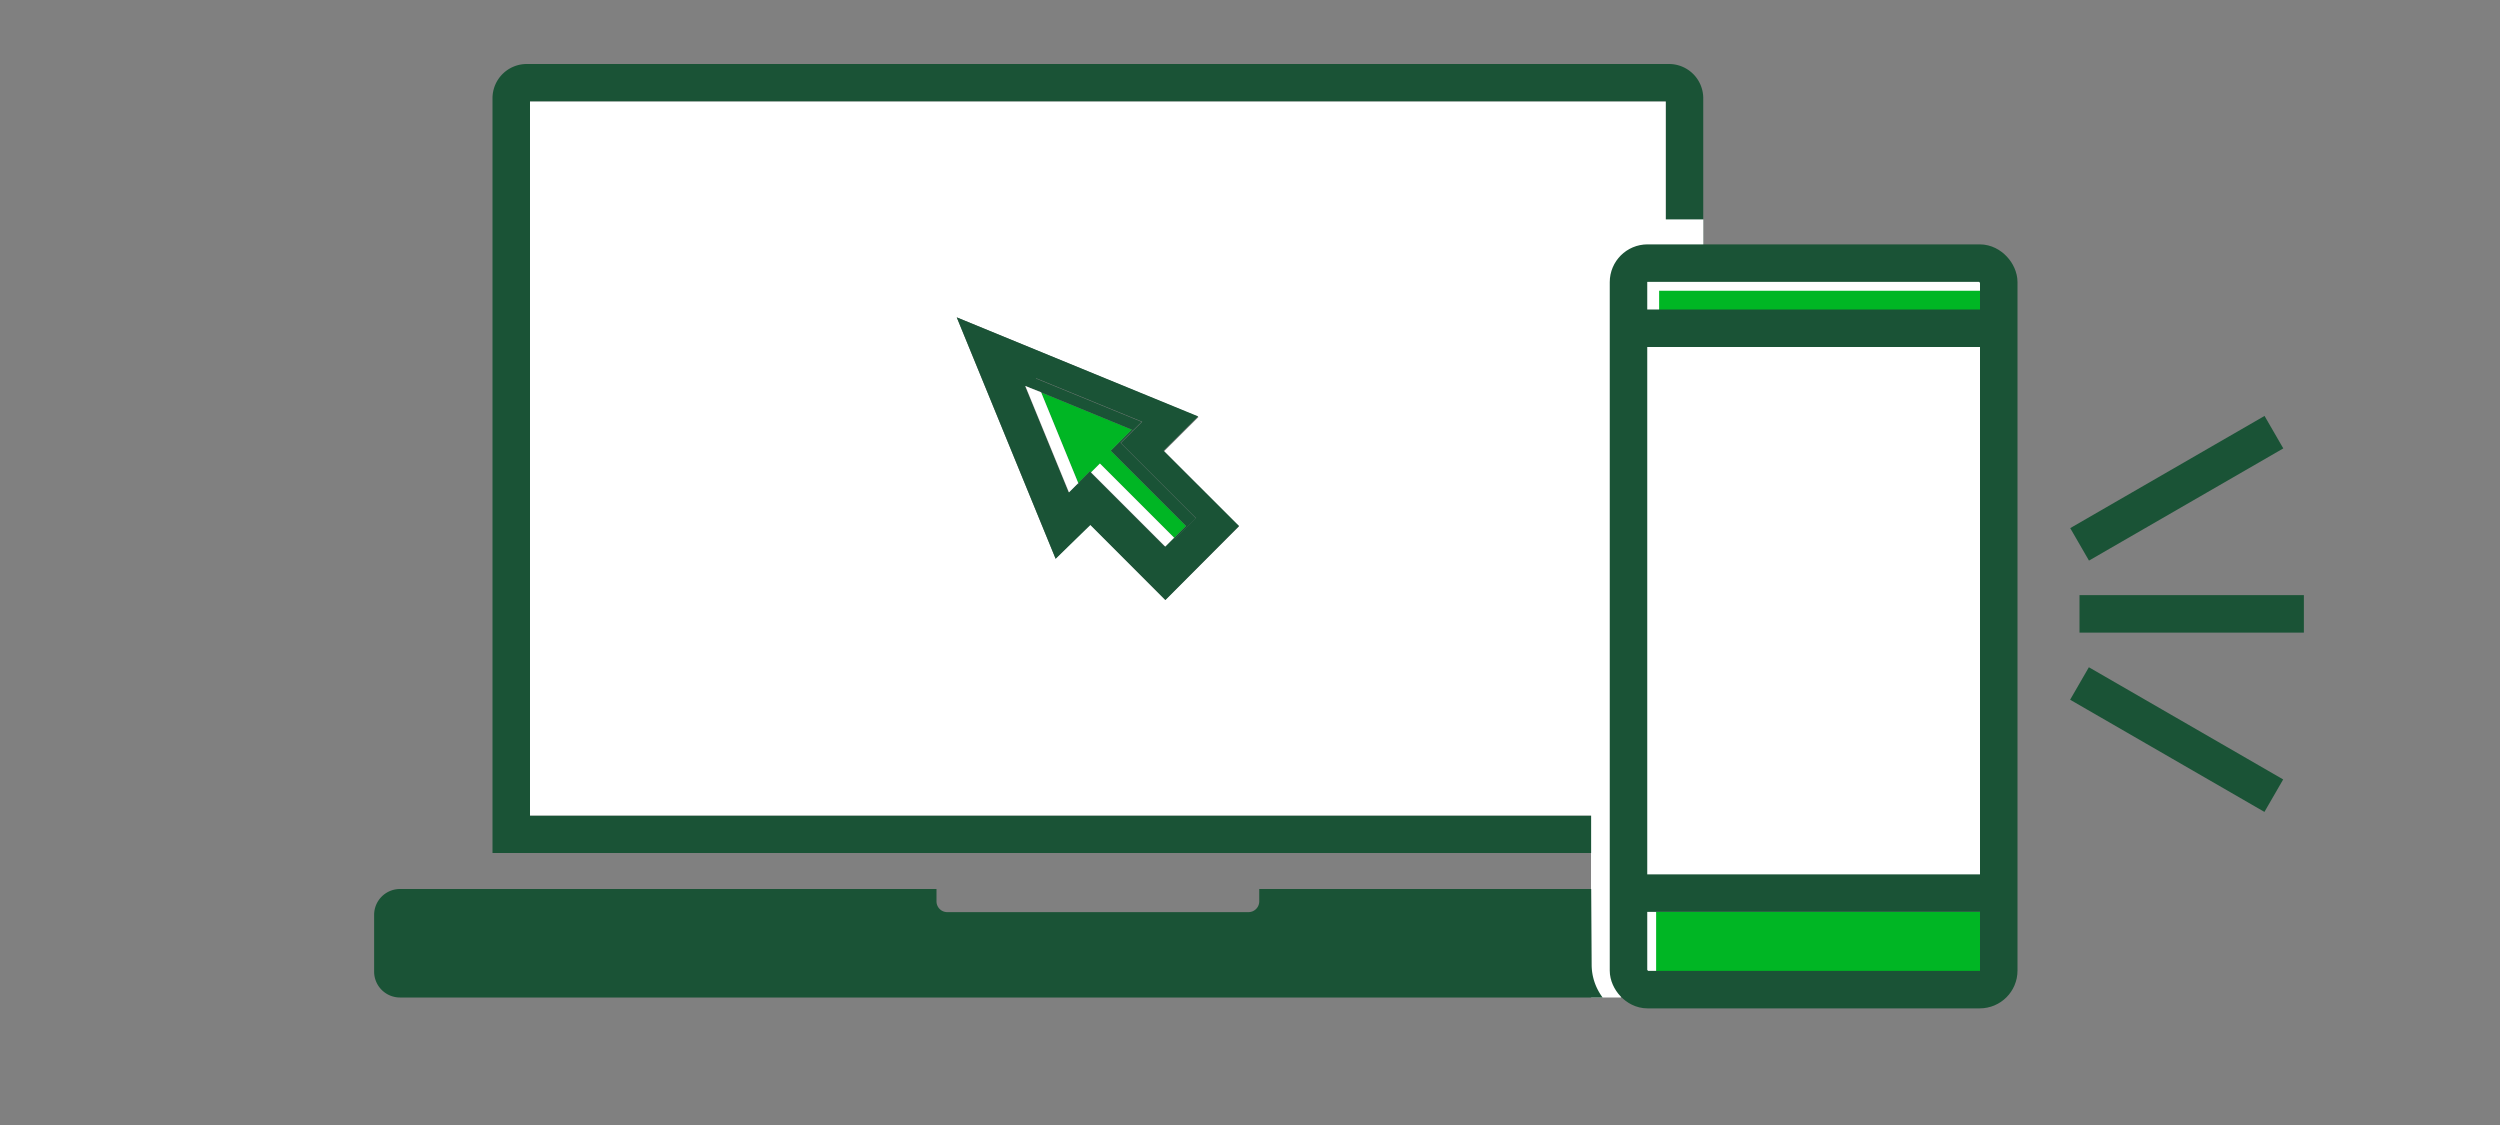
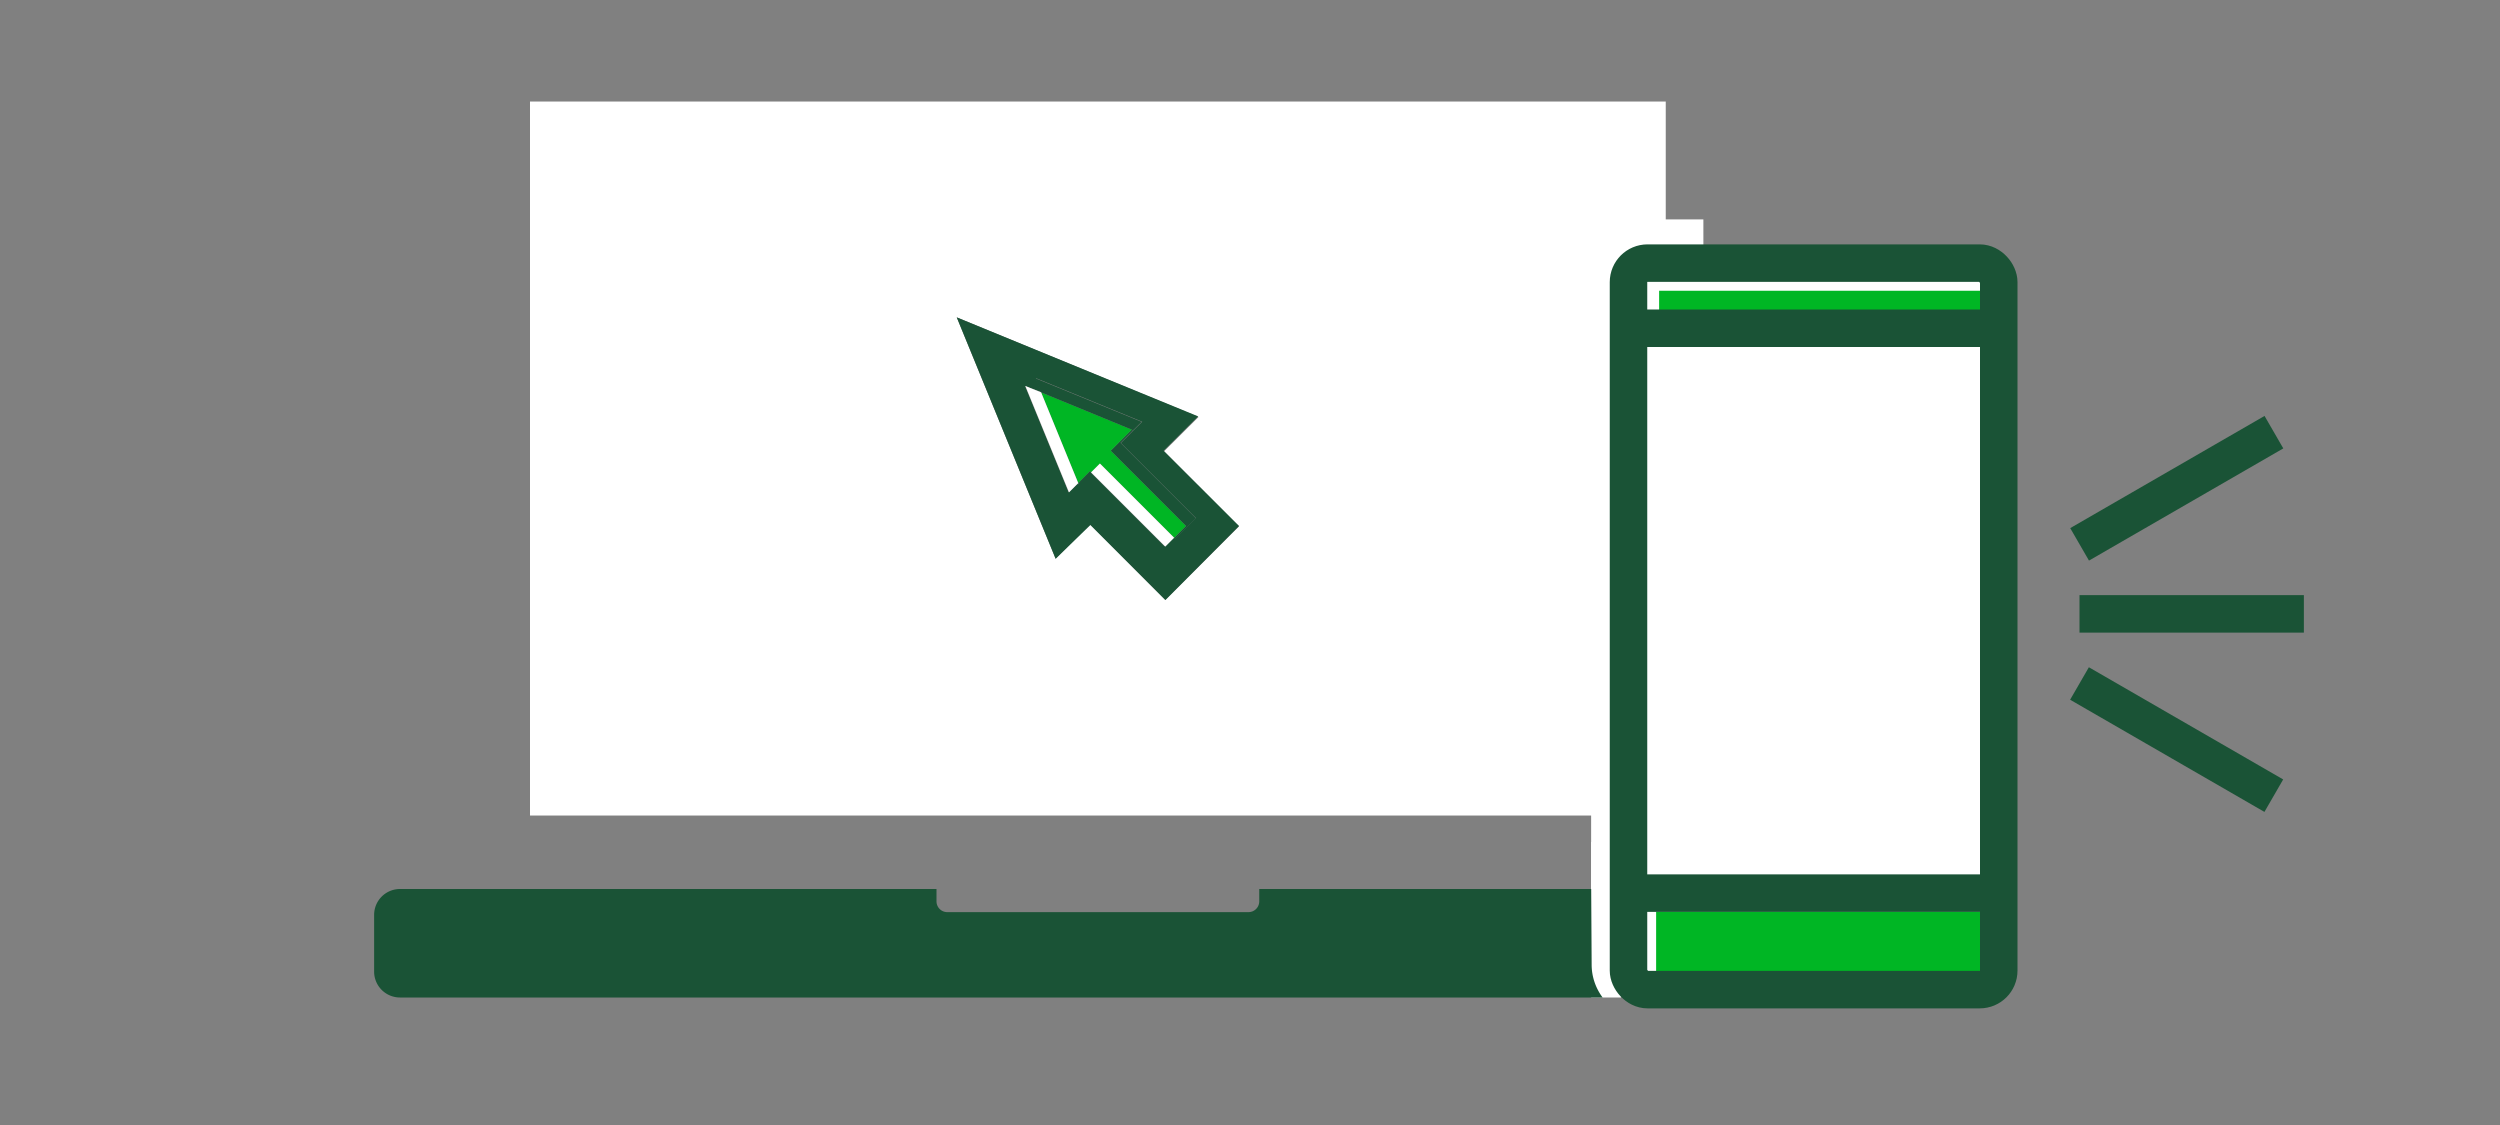
<svg xmlns="http://www.w3.org/2000/svg" viewBox="0 0 200 90">
  <rect x="0" y="0" width="200" height="90" fill="#808080" stroke="none" />
  <title>applyOnlineAndCall</title>
  <g id="FLT_ART_WORKS" data-name="FLT ART WORKS">
    <rect x="127.29" y="67.36" width="2.39" height="12.44" style="fill:#fff" />
-     <path d="M136.26,7.86V68.24H39.4V7.86a2.74,2.74,0,0,1,2.74-2.74h91.38A2.74,2.74,0,0,1,136.26,7.86Zm-3,57.38V8.12H42.4V65.24Z" style="fill:#1a5336" />
    <path d="M133.26,8.12V65.24H42.4V8.12ZM93.23,48l5.89-5.89-6-6,2.76-2.75L76.54,25.39,84.45,44.7l2.75-2.76Z" style="fill:#fff" />
    <path d="M99.12,42.08,93.23,48l-6-6L84.45,44.7,76.54,25.39l19.31,7.92-2.76,2.75Zm-5.1,1,1.65-1.64-6-6,1-1,.71-.7-8.51-3.49.47,1.13L82,30.88l3.49,8.51.74-.74,0,.12,1-1,5.94,5.94.71-.71Z" style="fill:#1a5336" />
    <polygon points="95.67 41.46 94.02 43.1 93.94 43.02 94.87 42.08 88.85 36.06 90.54 34.37 90.62 34.45 89.64 35.43 95.67 41.46" style="fill:#1a5336" />
    <polygon points="94.87 42.08 93.94 43.02 88 37.08 87.29 37.79 87.2 37.7 86.26 38.65 83.29 31.39 90.54 34.37 88.85 36.06 94.87 42.08" style="fill:#00b624" />
    <rect x="90.11" y="36.2" width="1" height="8.4" transform="translate(-2.03 75.91) rotate(-45)" style="fill:#fff" />
    <polygon points="91.33 33.75 90.62 34.45 90.54 34.37 83.29 31.39 82.82 30.26 91.33 33.75" style="fill:#1a5336" />
    <polygon points="87.29 37.79 86.31 38.77 86.26 38.65 87.2 37.7 87.29 37.79" style="fill:#1a5336" />
    <polygon points="83.29 31.39 86.26 38.65 85.52 39.39 82.03 30.88 83.29 31.39" style="fill:#fff" />
    <path d="M136.27,17.55h-4.46a4.53,4.53,0,0,0-4.52,4.52V71.12h9Z" style="fill:#fff" />
    <path d="M127.29,71.12H100.74v1a.86.86,0,0,1-.86.85H75.78a.86.86,0,0,1-.86-.85v-1H32a2.07,2.07,0,0,0-2.07,2.07v4.54A2.07,2.07,0,0,0,32,79.8h96.21a4.42,4.42,0,0,1-.88-2.65Z" style="fill:#1a5336" />
    <rect x="166.36" y="47.61" width="17.95" height="3" style="fill:#1a5336" />
    <rect x="165.16" y="37.55" width="17.95" height="3" transform="translate(3.81 92.31) rotate(-30)" style="fill:#1a5336" />
    <rect x="172.63" y="50.2" width="3" height="17.95" transform="translate(35.82 180.38) rotate(-60)" style="fill:#1a5336" />
    <rect x="131.12" y="21.88" width="28.55" height="57.25" style="fill:#fff" />
    <path d="M159.27,79.17H132.88a.39.39,0,0,1-.39-.38V72.93h27.17v5.86A.38.38,0,0,1,159.27,79.17Z" style="fill:#00b624" />
    <rect x="132.73" y="23.26" width="27.17" height="3" style="fill:#00b624" />
    <line x1="130.28" y1="26.26" x2="159.9" y2="26.26" style="fill:none;stroke:#1a5336;stroke-miterlimit:10;stroke-width:3px" />
    <line x1="130.28" y1="71.45" x2="159.9" y2="71.45" style="fill:none;stroke:#1a5336;stroke-miterlimit:10;stroke-width:3px" />
    <rect x="130.28" y="21.05" width="29.62" height="58.12" rx="1.52" style="fill:none;stroke:#1a5336;stroke-miterlimit:10;stroke-width:3px" />
  </g>
</svg>